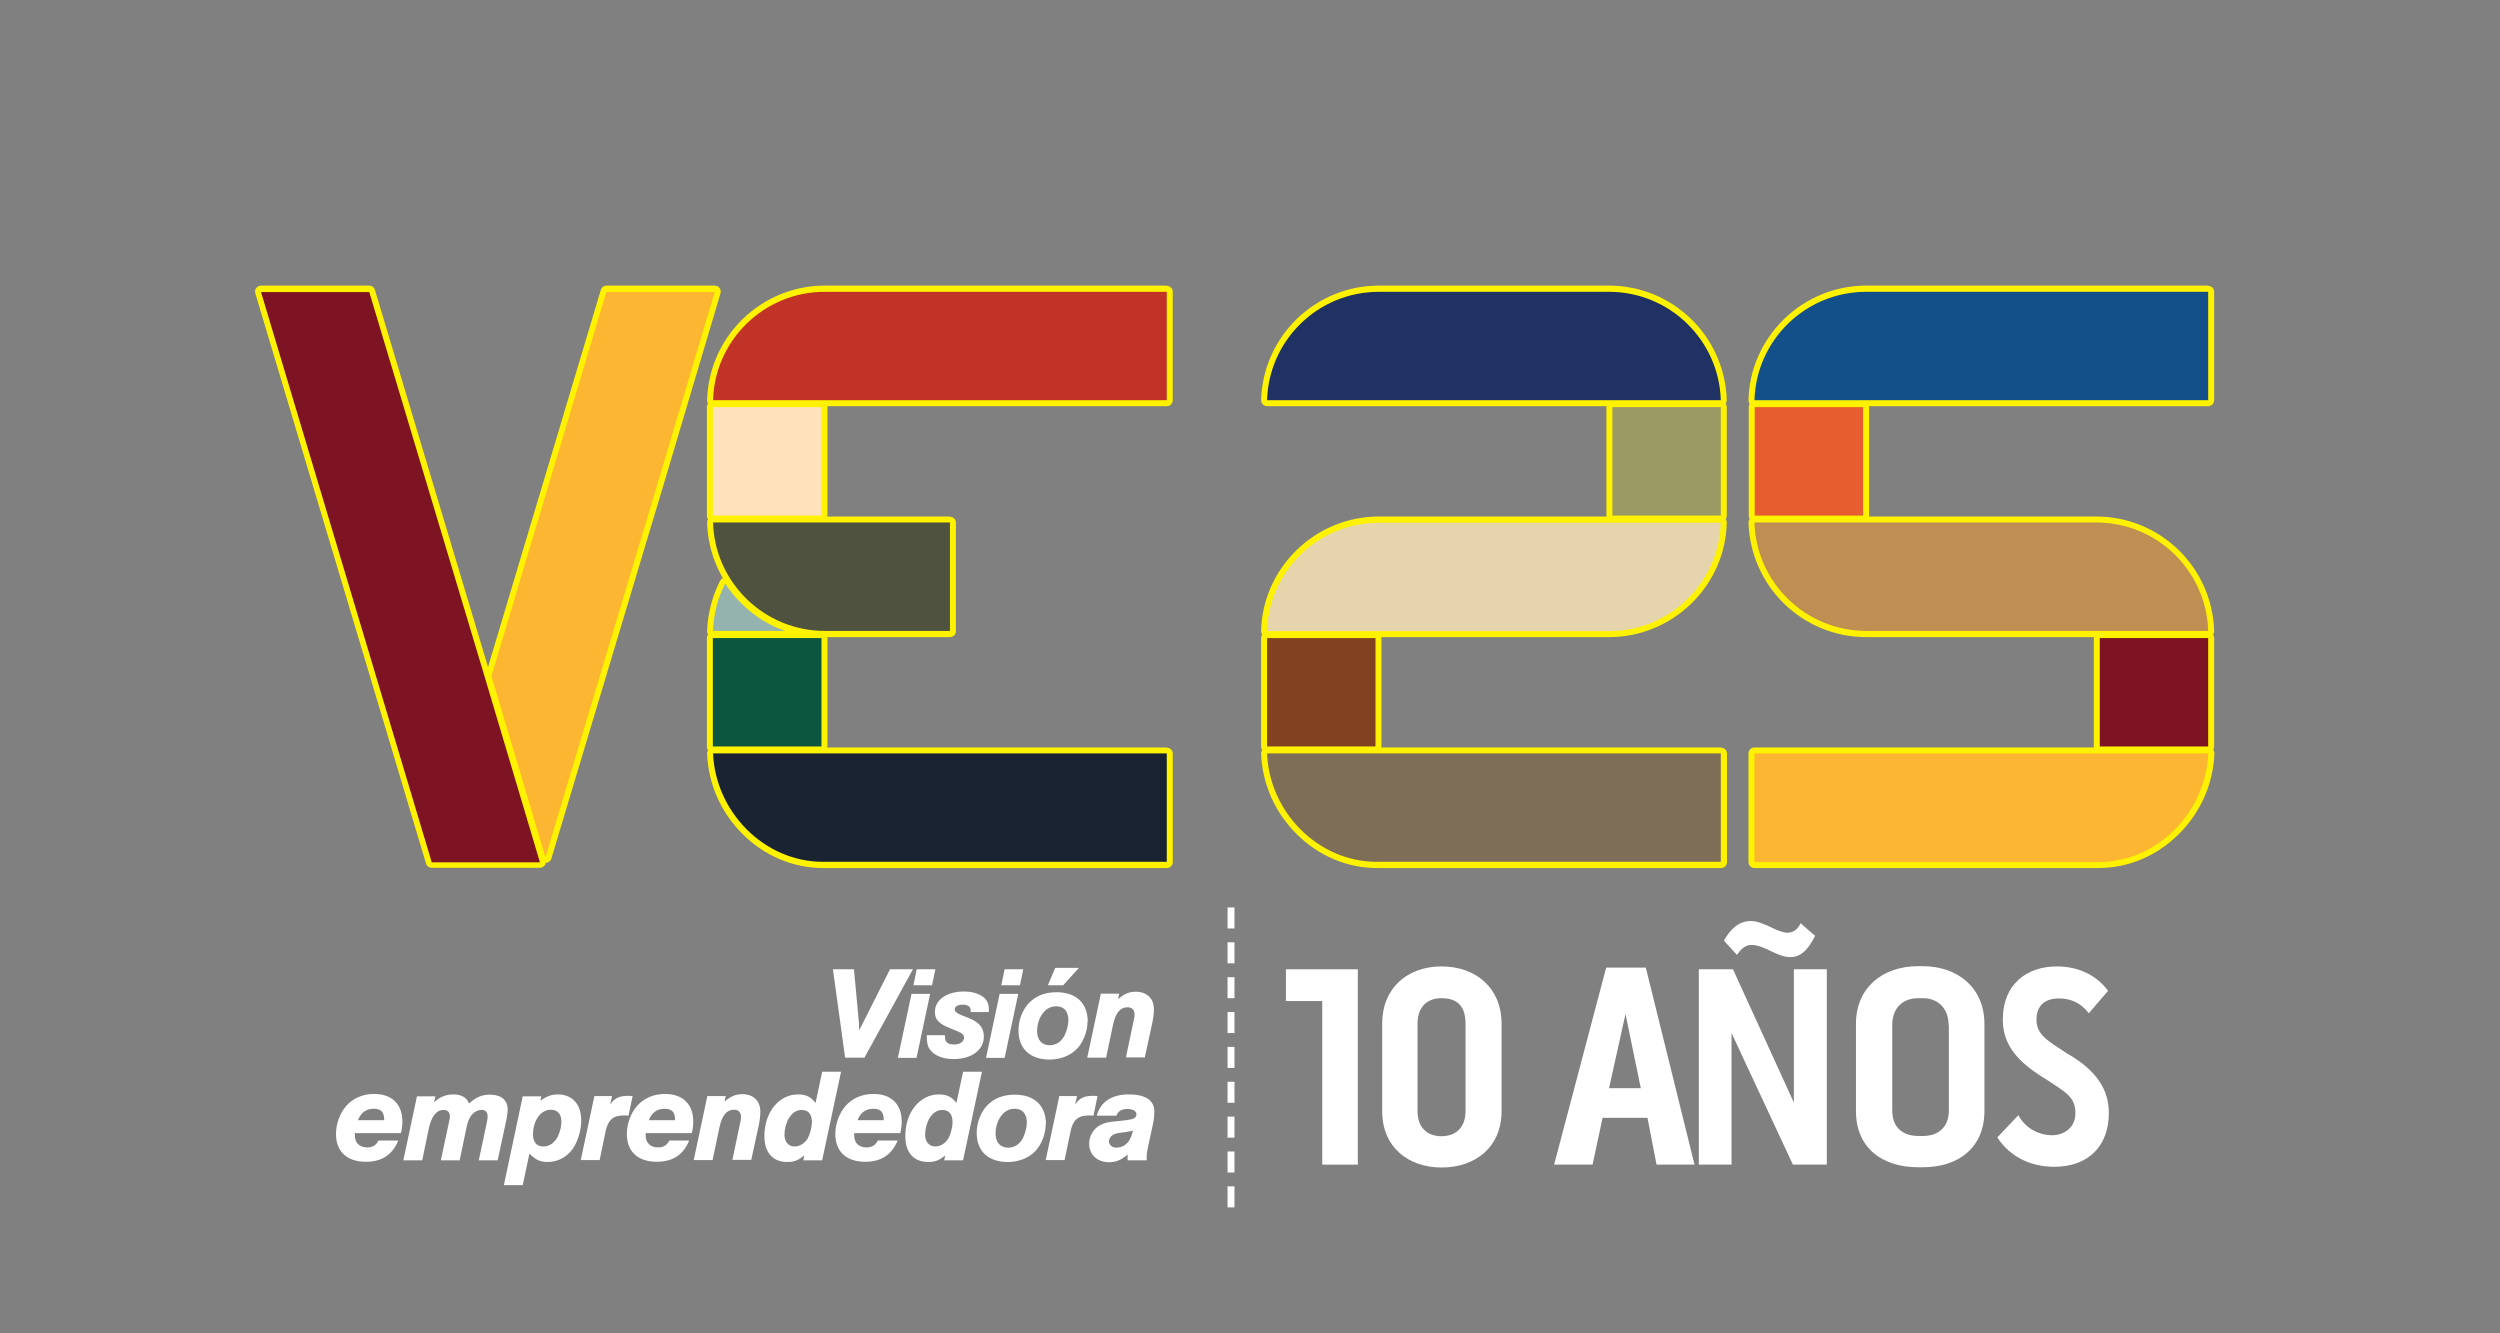
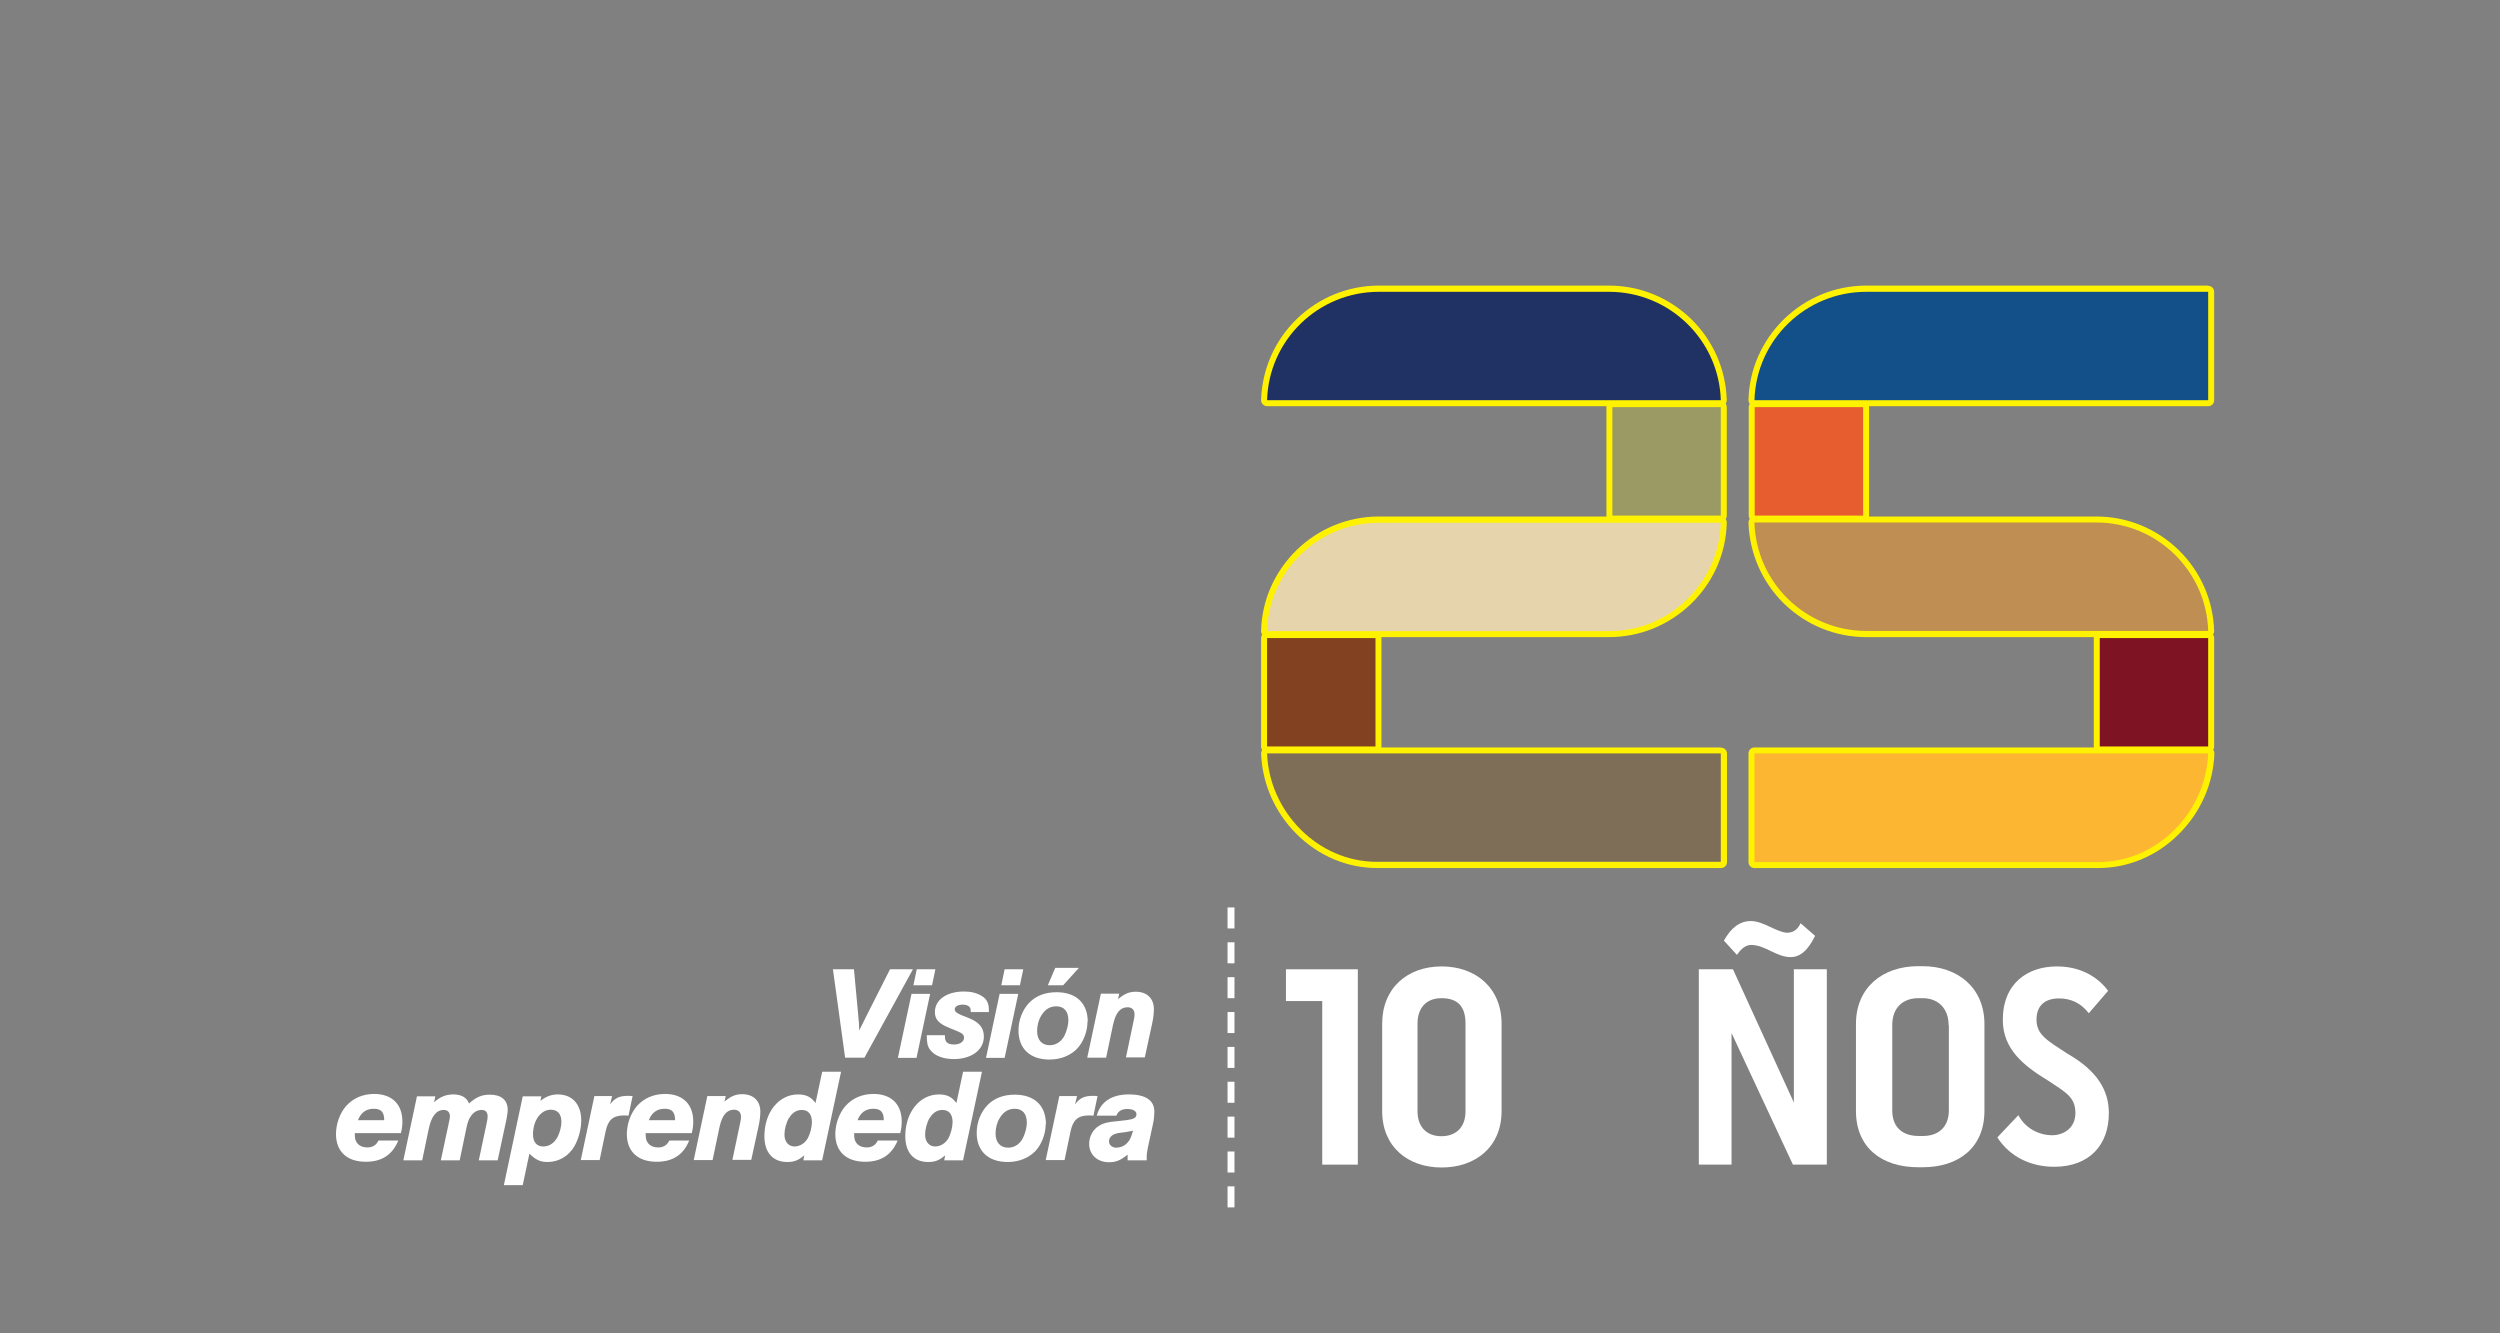
<svg xmlns="http://www.w3.org/2000/svg" id="Layer_1" data-name="Layer 1" viewBox="0 0 104.69 55.84">
  <rect x="0" y="0" width="104.69" height="55.84" fill="#808080" stroke="none" />
  <defs>
    <style>
      .cls-1, .cls-2 {
        fill: none;
      }

      .cls-3 {
        fill: #7e6e58;
      }

      .cls-4 {
        fill: #c13327;
      }

      .cls-5 {
        fill: #ffe1bb;
      }

      .cls-6 {
        fill: #1a2332;
      }

      .cls-7 {
        fill: #1f3263;
      }

      .cls-8 {
        fill: #134f88;
      }

      .cls-9 {
        fill: #e75d2f;
      }

      .cls-10 {
        fill: #824221;
      }

      .cls-2 {
        stroke: #fff;
        stroke-dasharray: .88 .58;
        stroke-width: .29px;
      }

      .cls-11 {
        clip-path: url(#clippath-1);
      }

      .cls-12 {
        fill: #fff;
      }

      .cls-13 {
        fill: #9b9a64;
      }

      .cls-14 {
        fill: #0c553f;
      }

      .cls-15 {
        fill: #7d1323;
      }

      .cls-16 {
        fill: #bf8e52;
      }

      .cls-17 {
        fill: #e6d5ac;
      }

      .cls-18 {
        fill: #fdb631;
      }

      .cls-19 {
        fill: #95b3ae;
      }

      .cls-20 {
        fill: #4f523e;
      }

      .cls-21 {
        clip-path: url(#clippath);
      }

      .cls-22 {
        fill: #fff200;
      }
    </style>
    <clipPath id="clippath">
      <rect class="cls-1" width="104.69" height="55.84" />
    </clipPath>
    <clipPath id="clippath-1">
-       <rect class="cls-1" width="104.69" height="55.84" />
-     </clipPath>
+       </clipPath>
  </defs>
  <g class="cls-21">
    <rect class="cls-9" x="73.35" y="16.92" width="4.8" height="4.8" rx=".13" ry=".13" />
    <path class="cls-22" d="M78.02,21.59h-4.54v-4.54h4.54v4.54ZM78.02,16.8h-4.54c-.14,0-.25.11-.25.25v4.54c0,.14.11.25.25.25h4.54c.14,0,.25-.11.25-.25v-4.54c0-.14-.11-.25-.25-.25" />
    <rect class="cls-15" x="87.8" y="26.59" width="4.8" height="4.8" rx=".13" ry=".13" />
    <path class="cls-22" d="M92.47,31.26h-4.54v-4.54h4.54v4.54ZM92.47,26.47h-4.54c-.14,0-.25.11-.25.25v4.54c0,.14.11.25.25.25h4.54c.14,0,.25-.11.25-.25v-4.54c0-.14-.11-.25-.25-.25" />
    <path class="cls-8" d="M73.47,16.89s-.07-.01-.09-.04c-.02-.02-.04-.06-.03-.09.04-1.25.55-2.43,1.45-3.3.9-.88,2.09-1.36,3.35-1.36h14.32c.07,0,.13.06.13.13v4.55c0,.07-.06.13-.13.13h-19Z" />
    <path class="cls-22" d="M92.47,12.22v4.54h-19c.07-2.52,2.14-4.54,4.68-4.54h14.32ZM92.47,11.96h-14.32c-1.29,0-2.51.5-3.44,1.4-.92.9-1.46,2.1-1.49,3.39,0,.07.02.13.07.18.05.05.11.08.18.08h19c.14,0,.25-.11.25-.25v-4.54c0-.14-.11-.25-.25-.25" />
    <path class="cls-16" d="M78.15,26.56c-1.26,0-2.45-.48-3.35-1.36-.9-.88-1.42-2.05-1.46-3.3,0-.03.01-.07.04-.09.02-.02.06-.04.09-.04h14.32c1.26,0,2.45.48,3.35,1.36.9.88,1.42,2.05,1.45,3.3,0,.03-.01.07-.03.09-.02.02-.06.04-.09.04h-14.32Z" />
    <path class="cls-22" d="M87.79,21.88c2.54,0,4.61,2.03,4.68,4.54h-14.32c-2.54,0-4.61-2.03-4.68-4.54h14.32ZM87.79,21.63h-14.32c-.07,0-.13.03-.18.08-.05.05-.07.11-.07.18.04,1.28.57,2.49,1.49,3.39.93.9,2.15,1.4,3.44,1.4h14.32c.07,0,.13-.03.18-.08.05-.05.07-.12.07-.18-.04-1.29-.57-2.49-1.49-3.39-.93-.9-2.15-1.4-3.44-1.4" />
    <path class="cls-18" d="M73.47,36.22c-.07,0-.13-.06-.13-.13v-4.55c0-.07.06-.13.13-.13h19s.07.01.09.04c.02.02.04.06.04.09-.1,2.57-2.22,4.67-4.73,4.67h-14.4Z" />
    <path class="cls-22" d="M92.47,31.55c-.09,2.45-2.12,4.55-4.6,4.55h-14.4v-4.55h19ZM92.47,31.3h-19c-.14,0-.25.11-.25.25v4.55c0,.14.11.25.25.25h14.4c1.26,0,2.46-.51,3.38-1.43.91-.91,1.43-2.1,1.48-3.36,0-.07-.02-.14-.07-.18-.05-.05-.11-.08-.18-.08M92.47,31.81h0Z" />
    <rect class="cls-13" x="67.39" y="16.92" width="4.8" height="4.8" rx=".13" ry=".13" />
    <path class="cls-22" d="M72.06,21.59h-4.54v-4.54h4.54v4.54ZM72.06,16.8h-4.54c-.14,0-.25.11-.25.25v4.54c0,.14.11.25.25.25h4.54c.14,0,.25-.11.25-.25v-4.54c0-.14-.11-.25-.25-.25" />
    <rect class="cls-10" x="52.93" y="26.59" width="4.8" height="4.8" rx=".13" ry=".13" />
    <path class="cls-22" d="M57.6,31.26h-4.54v-4.54h4.54v4.54ZM57.6,26.47h-4.54c-.14,0-.25.11-.25.25v4.54c0,.14.11.25.25.25h4.54c.14,0,.25-.11.25-.25v-4.54c0-.14-.11-.25-.25-.25" />
    <path class="cls-7" d="M53.06,16.89s-.07-.01-.09-.04c-.02-.02-.04-.06-.03-.09.04-1.25.55-2.43,1.45-3.3.9-.88,2.09-1.36,3.35-1.36h9.64c1.26,0,2.45.48,3.35,1.36.9.88,1.42,2.05,1.46,3.3,0,.03-.01.07-.04.09-.02.02-.06.04-.09.04h-19Z" />
    <path class="cls-22" d="M67.38,12.22c2.54,0,4.61,2.03,4.68,4.54h-19c.07-2.52,2.14-4.54,4.68-4.54h9.64ZM67.38,11.96h-9.64c-1.29,0-2.51.5-3.44,1.4-.92.9-1.45,2.1-1.49,3.39,0,.07.02.13.07.18.05.05.11.08.18.08h19c.07,0,.13-.03.18-.08.05-.05.07-.12.07-.18-.04-1.29-.57-2.49-1.49-3.39-.93-.9-2.15-1.4-3.44-1.4" />
    <path class="cls-17" d="M53.06,26.56s-.07-.01-.09-.04c-.02-.02-.04-.06-.03-.09.04-1.25.55-2.43,1.45-3.3.9-.88,2.09-1.36,3.35-1.36h14.32s.07.01.09.04c.02.02.04.06.04.09-.04,1.25-.55,2.43-1.46,3.3-.9.88-2.09,1.36-3.35,1.36h-14.32Z" />
    <path class="cls-22" d="M72.06,21.89c-.07,2.52-2.14,4.54-4.68,4.54h-14.32c.07-2.52,2.14-4.54,4.68-4.54h14.32ZM72.06,21.63h-14.32c-1.29,0-2.51.5-3.44,1.4-.92.9-1.46,2.1-1.49,3.39,0,.07.02.13.07.18.05.05.11.08.18.08h14.32c1.29,0,2.51-.5,3.44-1.4.93-.9,1.46-2.11,1.49-3.39,0-.07-.02-.13-.07-.18-.05-.05-.11-.08-.18-.08M72.06,22.14h0Z" />
    <path class="cls-3" d="M57.66,36.22c-2.51,0-4.63-2.09-4.73-4.67,0-.03.01-.07.04-.09.02-.02.06-.04.09-.04h19c.07,0,.13.06.13.13v4.55c0,.07-.06.13-.13.13h-14.4Z" />
    <path class="cls-22" d="M72.06,31.55v4.54h-14.4c-2.48,0-4.51-2.1-4.6-4.54h19ZM72.06,31.3h-19c-.07,0-.14.03-.18.08-.05.05-.07.12-.07.18.05,1.26.57,2.45,1.48,3.36.92.92,2.12,1.43,3.38,1.43h14.4c.14,0,.25-.11.25-.25v-4.54c0-.14-.11-.25-.25-.25" />
  </g>
  <g>
    <path class="cls-12" d="M55.37,41.92h-1.52v-1.33h3.01v8.18h-1.49v-6.84Z" />
    <path class="cls-12" d="M62.88,42.87v3.66c0,1.5-1.09,2.36-2.51,2.36s-2.49-.87-2.49-2.36v-3.66c0-1.49,1.05-2.4,2.49-2.4s2.51.91,2.51,2.4ZM61.37,42.87c0-.7-.3-1.07-1.01-1.07-.6,0-1,.37-1,1.07v3.66c0,.69.41,1.05,1,1.05s1.01-.35,1.01-1.05v-3.66Z" />
-     <path class="cls-12" d="M68.92,40.52l2.04,8.25h-1.59l-.38-1.96h-1.88l-.42,1.96h-1.61l2.18-8.25h1.66ZM68.71,45.57l-.64-3.11-.69,3.11h1.32Z" />
    <path class="cls-12" d="M75.12,40.59h1.38v8.18h-1.42l-2.57-5.51v5.51h-1.37v-8.18h1.43l2.55,5.58v-5.58ZM72.74,39.99l-.55-.6c.29-.52.65-.82,1.13-.82.53,0,1.09.48,1.53.49.32-.01.47-.22.55-.4l.61.53c-.14.26-.44.89-1.02.89-.61,0-1.07-.51-1.66-.51-.29,0-.48.26-.59.41Z" />
    <path class="cls-12" d="M83.1,42.88v3.64c0,1.53-1.07,2.36-2.59,2.36h-.18c-1.53,0-2.61-.82-2.61-2.36v-3.64c0-1.53,1.12-2.42,2.6-2.42h.19c1.48,0,2.59.91,2.59,2.42ZM81.6,42.93c0-.72-.46-1.13-1.08-1.13h-.19c-.64,0-1.09.4-1.09,1.12v3.58c0,.7.42,1.07,1.11,1.07h.18c.65,0,1.08-.38,1.08-1.07v-3.57Z" />
    <path class="cls-12" d="M88.31,46.59c.01,1.35-.81,2.27-2.29,2.27-.97,0-1.85-.41-2.38-1.23l.88-.93c.34.63.97.84,1.4.84.52,0,.99-.32.99-.93,0-.69-.44-.88-1.13-1.35-1.06-.64-1.89-1.33-1.91-2.51-.02-1.56,1.03-2.28,2.26-2.28.85,0,1.62.32,2.15,1.02l-.81.94c-.34-.44-.76-.62-1.25-.62-.54,0-.94.26-.94.89s.46.88,1.29,1.42c1.26.72,1.73,1.54,1.74,2.46Z" />
  </g>
  <g class="cls-11">
    <rect class="cls-5" x="29.73" y="16.92" width="4.8" height="4.8" rx=".13" ry=".13" />
    <path class="cls-22" d="M34.4,21.59h-4.55v-4.54h4.55v4.54ZM34.4,16.8h-4.55c-.14,0-.25.11-.25.25v4.54c0,.14.11.25.25.25h4.55c.14,0,.25-.11.25-.25v-4.54c0-.14-.11-.25-.25-.25" />
    <path class="cls-4" d="M29.86,16.89s-.07-.01-.09-.04c-.02-.02-.04-.06-.04-.09.04-1.25.55-2.43,1.46-3.3.9-.88,2.09-1.36,3.35-1.36h14.32c.07,0,.13.06.13.13v4.55c0,.07-.06.13-.13.13h-19Z" />
    <path class="cls-22" d="M48.86,12.22v4.54h-19c.07-2.52,2.14-4.54,4.68-4.54h14.32ZM48.86,11.96h-14.32c-1.29,0-2.51.5-3.44,1.4-.92.9-1.45,2.1-1.49,3.39,0,.07.02.13.07.18.05.05.11.08.18.08h19c.14,0,.25-.11.25-.25v-4.54c0-.14-.11-.25-.25-.25" />
    <rect class="cls-14" x="29.73" y="26.59" width="4.8" height="4.8" rx=".13" ry=".13" />
    <path class="cls-22" d="M34.4,31.26h-4.55v-4.54h4.55v4.54ZM34.4,26.47h-4.55c-.14,0-.25.11-.25.25v4.54c0,.14.11.25.25.25h4.55c.14,0,.25-.11.25-.25v-4.54c0-.14-.11-.25-.25-.25" />
    <path class="cls-6" d="M34.47,36.22c-2.51,0-4.63-2.09-4.73-4.67,0-.03.01-.07.03-.09.02-.02.06-.04.09-.04h19c.07,0,.13.06.13.13v4.55c0,.07-.06.13-.13.13h-14.4Z" />
    <path class="cls-22" d="M48.86,31.55v4.54h-14.39c-2.48,0-4.51-2.1-4.61-4.54h19ZM48.86,31.3h-19c-.07,0-.14.03-.18.08-.05.05-.07.12-.07.18.05,1.26.57,2.45,1.48,3.36.92.92,2.12,1.43,3.38,1.43h14.39c.14,0,.25-.11.25-.25v-4.54c0-.14-.11-.25-.25-.25" />
    <path class="cls-20" d="M34.54,26.56c-1.26,0-2.45-.48-3.35-1.36-.9-.88-1.42-2.05-1.45-3.3,0-.03.01-.07.04-.09.02-.02.06-.04.09-.04h9.92c.07,0,.13.06.13.13v4.55c0,.07-.06.13-.13.13h-5.24Z" />
    <path class="cls-22" d="M39.78,21.88v4.54h-5.24c-2.54,0-4.61-2.03-4.68-4.54h9.92ZM39.78,21.63h-9.92c-.07,0-.13.03-.18.08-.05.05-.07.11-.07.18.04,1.28.57,2.49,1.49,3.39.93.9,2.15,1.4,3.44,1.4h5.24c.14,0,.25-.11.25-.25v-4.54c0-.14-.11-.25-.25-.25" />
    <path class="cls-19" d="M29.86,26.56s-.07-.01-.09-.04c-.02-.02-.04-.06-.04-.09.02-.72.2-1.4.52-2.04.02-.04.06-.07.11-.07h0s.08.02.11.06c.2.31.43.59.69.84.51.49,1.1.86,1.75,1.1.06.02.09.08.08.14-.01.06-.06.1-.12.1h-3.02Z" />
    <path class="cls-22" d="M30.37,24.44c.2.31.44.6.71.86.52.51,1.13.89,1.8,1.12h-3.02c.02-.71.2-1.39.51-1.99M30.37,24.19h-.01c-.09,0-.17.06-.21.14-.33.65-.51,1.36-.54,2.09,0,.07.02.13.07.18.05.05.11.08.18.08h3.02c.12,0,.23-.09.25-.21.02-.12-.05-.24-.16-.28-.64-.23-1.21-.59-1.71-1.07-.25-.25-.48-.52-.67-.82-.05-.07-.13-.11-.21-.11" />
    <path class="cls-18" d="M22.84,36.02c-.06,0-.11-.04-.12-.09l-2.26-7.59s0-.05,0-.07l4.81-16.08c.02-.05.07-.09.12-.09h4.53s.08.02.1.05c.02.03.03.07.02.11l-2.36,7.92-4.73,15.76c-.02.05-.07.09-.12.09Z" />
    <path class="cls-22" d="M29.93,12.22h0M29.93,12.22l-2.36,7.92s0,0,0,0l-4.73,15.76-2.26-7.59,4.81-16.08h4.53M29.93,11.96h-4.53c-.11,0-.21.07-.24.18l-4.81,16.08s-.01.1,0,.14l2.26,7.59c.03.11.13.18.24.18s.21-.07.24-.18l4.73-15.76s0,0,0,0l2.35-7.9s.01-.05.01-.08c0-.14-.11-.25-.25-.25M29.93,12.47h0Z" />
    <path class="cls-15" d="M18.07,36.22c-.06,0-.11-.04-.12-.09l-7.15-23.88s0-.08.02-.11c.02-.03.06-.05.1-.05h4.53c.06,0,.11.04.12.09l4.79,15.97,2.36,7.92s0,.08-.02.11c-.02.03-.06.05-.1.05h-4.53Z" />
    <path class="cls-22" d="M15.46,12.22l4.79,15.97h0s2.36,7.92,2.36,7.92h-4.53l-7.15-23.88h4.53ZM15.46,11.96h-4.53c-.08,0-.15.04-.2.1-.05.06-.06.15-.04.22l7.15,23.88c.03.11.13.18.24.18h4.53c.08,0,.15-.04.2-.1.05-.06.06-.15.04-.22l-2.36-7.91h0s-4.79-15.97-4.79-15.97c-.03-.11-.13-.18-.24-.18" />
  </g>
  <g>
    <path class="cls-12" d="M38.23,40.59l-2.03,3.7h-.81l-.51-3.7h.88l.17,1.82c.03.34.03.37.04.43,0,.11.01.18.01.31l.34-.68.95-1.88h.96Z" />
    <path class="cls-12" d="M38.39,44.3h-.79l.57-2.68h.78l-.57,2.68ZM39.04,41.26h-.79l.14-.67h.78l-.14.67Z" />
    <path class="cls-12" d="M40.65,42.39c0-.14-.01-.16-.04-.21-.05-.07-.16-.11-.29-.11-.21,0-.34.08-.34.2,0,.09.09.16.28.24l.33.13c.43.18.61.41.61.77,0,.56-.52.94-1.26.94-.44,0-.81-.14-.99-.39-.11-.14-.14-.3-.14-.61h.76v.06c0,.23.12.33.38.33.25,0,.42-.12.42-.29,0-.11-.07-.18-.26-.26l-.32-.13c-.48-.19-.64-.37-.64-.68,0-.51.49-.86,1.22-.86.29,0,.53.06.73.18.21.12.31.31.31.57v.11h-.76Z" />
    <path class="cls-12" d="M42.08,44.3h-.79l.57-2.68h.78l-.57,2.68ZM42.72,41.26h-.79l.14-.67h.78l-.14.67Z" />
    <path class="cls-12" d="M45.54,42.78c0,.41-.17.85-.43,1.13-.28.29-.69.46-1.16.46-.82,0-1.3-.46-1.3-1.22,0-.44.17-.87.45-1.16.28-.29.67-.44,1.14-.44.83,0,1.31.46,1.31,1.24ZM43.61,42.52c-.12.19-.18.42-.18.66,0,.37.2.59.53.59.26,0,.49-.15.62-.41.09-.19.16-.44.16-.63,0-.38-.18-.59-.51-.59-.26,0-.47.13-.62.38ZM45.18,40.53l-.66.73h-.64l.31-.73h.99Z" />
    <path class="cls-12" d="M46.87,41.61l-.05.23c.26-.22.46-.31.74-.31.47,0,.76.28.76.73,0,.16-.02.36-.07.59l-.31,1.43h-.79l.33-1.57c.03-.13.03-.17.03-.24,0-.18-.11-.29-.29-.29-.31,0-.5.23-.61.73l-.29,1.38h-.79l.57-2.68h.76Z" />
  </g>
  <g>
    <path class="cls-12" d="M14.86,47.47v.09c0,.3.2.49.52.49.22,0,.37-.09.47-.29h.83c-.25.6-.69.89-1.36.89-.79,0-1.25-.43-1.25-1.16,0-.42.16-.87.42-1.17.29-.33.7-.51,1.18-.51.74,0,1.18.43,1.18,1.15,0,.16-.01.28-.06.49h-1.94ZM16.09,46.91c0-.34-.13-.48-.44-.48s-.54.16-.66.48h1.11Z" />
    <path class="cls-12" d="M18.23,45.9l-.05.26c.23-.22.49-.33.8-.33.34,0,.57.13.66.38.3-.27.54-.37.88-.37.47,0,.74.23.74.63,0,.11-.02.23-.05.4l-.37,1.72h-.79l.32-1.51c.04-.2.05-.24.05-.33,0-.18-.09-.27-.25-.27-.18,0-.34.09-.46.27-.09.13-.13.25-.19.54l-.27,1.3h-.79l.31-1.45c.06-.29.07-.31.07-.39,0-.17-.09-.27-.26-.27-.31,0-.52.27-.63.81l-.27,1.3h-.79l.57-2.68h.78Z" />
    <path class="cls-12" d="M22.67,45.9l-.04.2c.24-.19.47-.27.73-.27.61,0,.98.42.98,1.09,0,.36-.11.76-.28,1.07-.24.42-.66.67-1.13.67-.3,0-.5-.09-.76-.35l-.28,1.32h-.79l.79-3.72h.79ZM22.32,47.51c0,.32.16.5.43.5.26,0,.47-.15.61-.42.09-.19.15-.43.15-.61,0-.33-.16-.51-.45-.51-.41,0-.74.45-.74,1.03Z" />
    <path class="cls-12" d="M25.63,45.9l-.08.35c.18-.26.38-.36.74-.36.04,0,.11,0,.2.01l-.17.82c-.09-.01-.13-.01-.19-.01-.46,0-.67.19-.77.67l-.25,1.2h-.79l.57-2.68h.74Z" />
    <path class="cls-12" d="M27.04,47.47v.09c0,.3.2.49.52.49.22,0,.37-.09.47-.29h.83c-.24.6-.69.89-1.36.89-.79,0-1.25-.43-1.25-1.16,0-.42.16-.87.42-1.17.29-.33.7-.51,1.18-.51.74,0,1.18.43,1.18,1.15,0,.16-.01.28-.06.49h-1.94ZM28.27,46.91c0-.34-.13-.48-.44-.48s-.54.16-.66.48h1.11Z" />
    <path class="cls-12" d="M30.39,45.9l-.05.23c.26-.22.46-.31.74-.31.47,0,.76.28.76.73,0,.16-.02.36-.07.59l-.31,1.43h-.79l.33-1.57c.03-.13.03-.17.03-.24,0-.18-.11-.29-.29-.29-.31,0-.5.23-.61.73l-.29,1.38h-.79l.57-2.68h.76Z" />
    <path class="cls-12" d="M34.42,48.59h-.78l.04-.21c-.24.21-.43.28-.71.28-.61,0-.96-.4-.96-1.08,0-1,.6-1.75,1.41-1.75.34,0,.55.11.73.36l.28-1.31h.79l-.79,3.7ZM33.04,46.81c-.12.21-.19.48-.19.71,0,.29.17.49.42.49.23,0,.44-.14.56-.35.1-.19.17-.47.17-.67,0-.33-.15-.51-.43-.51-.21,0-.4.12-.52.33Z" />
    <path class="cls-12" d="M35.77,47.47v.09c0,.3.2.49.52.49.22,0,.37-.09.47-.29h.83c-.25.6-.69.89-1.36.89-.79,0-1.25-.43-1.25-1.16,0-.42.16-.87.42-1.17.29-.33.7-.51,1.18-.51.74,0,1.18.43,1.18,1.15,0,.16-.01.28-.06.49h-1.94ZM37.01,46.91c0-.34-.13-.48-.44-.48s-.54.16-.66.48h1.11Z" />
    <path class="cls-12" d="M40.32,48.59h-.78l.04-.21c-.24.21-.43.28-.71.28-.61,0-.96-.4-.96-1.08,0-1,.6-1.75,1.41-1.75.34,0,.55.11.73.36l.28-1.31h.79l-.79,3.7ZM38.93,46.81c-.12.21-.19.48-.19.71,0,.29.17.49.42.49.23,0,.44-.14.56-.35.1-.19.17-.47.17-.67,0-.33-.15-.51-.43-.51-.21,0-.4.12-.52.33Z" />
    <path class="cls-12" d="M43.79,47.07c0,.41-.17.85-.43,1.13-.28.29-.69.46-1.16.46-.82,0-1.3-.46-1.3-1.22,0-.44.17-.87.45-1.16.28-.29.67-.44,1.14-.44.83,0,1.31.46,1.31,1.24ZM41.87,46.81c-.12.19-.18.42-.18.66,0,.37.2.59.53.59.26,0,.49-.15.62-.41.09-.19.16-.44.16-.63,0-.38-.18-.59-.51-.59-.26,0-.47.13-.62.38Z" />
    <path class="cls-12" d="M45.1,45.9l-.08.35c.18-.26.38-.36.74-.36.04,0,.11,0,.2.01l-.17.82c-.09-.01-.13-.01-.19-.01-.46,0-.67.19-.77.67l-.25,1.2h-.79l.57-2.68h.74Z" />
    <path class="cls-12" d="M45.93,46.71c.16-.57.62-.88,1.34-.88s1.07.26,1.07.72c0,.14-.02.35-.05.48l-.22,1.02c-.03.16-.05.26-.05.36v.18h-.8v-.24c-.28.23-.48.32-.78.32-.49,0-.83-.32-.83-.77,0-.31.16-.61.42-.76.18-.11.37-.16.76-.19l.36-.04c.33-.04.44-.1.44-.25,0-.13-.14-.22-.38-.22s-.39.09-.46.28h-.82ZM47.45,47.35c-.1.02-.2.04-.33.06l-.24.03c-.29.04-.44.17-.44.36,0,.14.13.26.3.26.3,0,.54-.19.64-.5l.07-.22Z" />
  </g>
  <line class="cls-2" x1="51.55" y1="38" x2="51.55" y2="50.9" />
</svg>